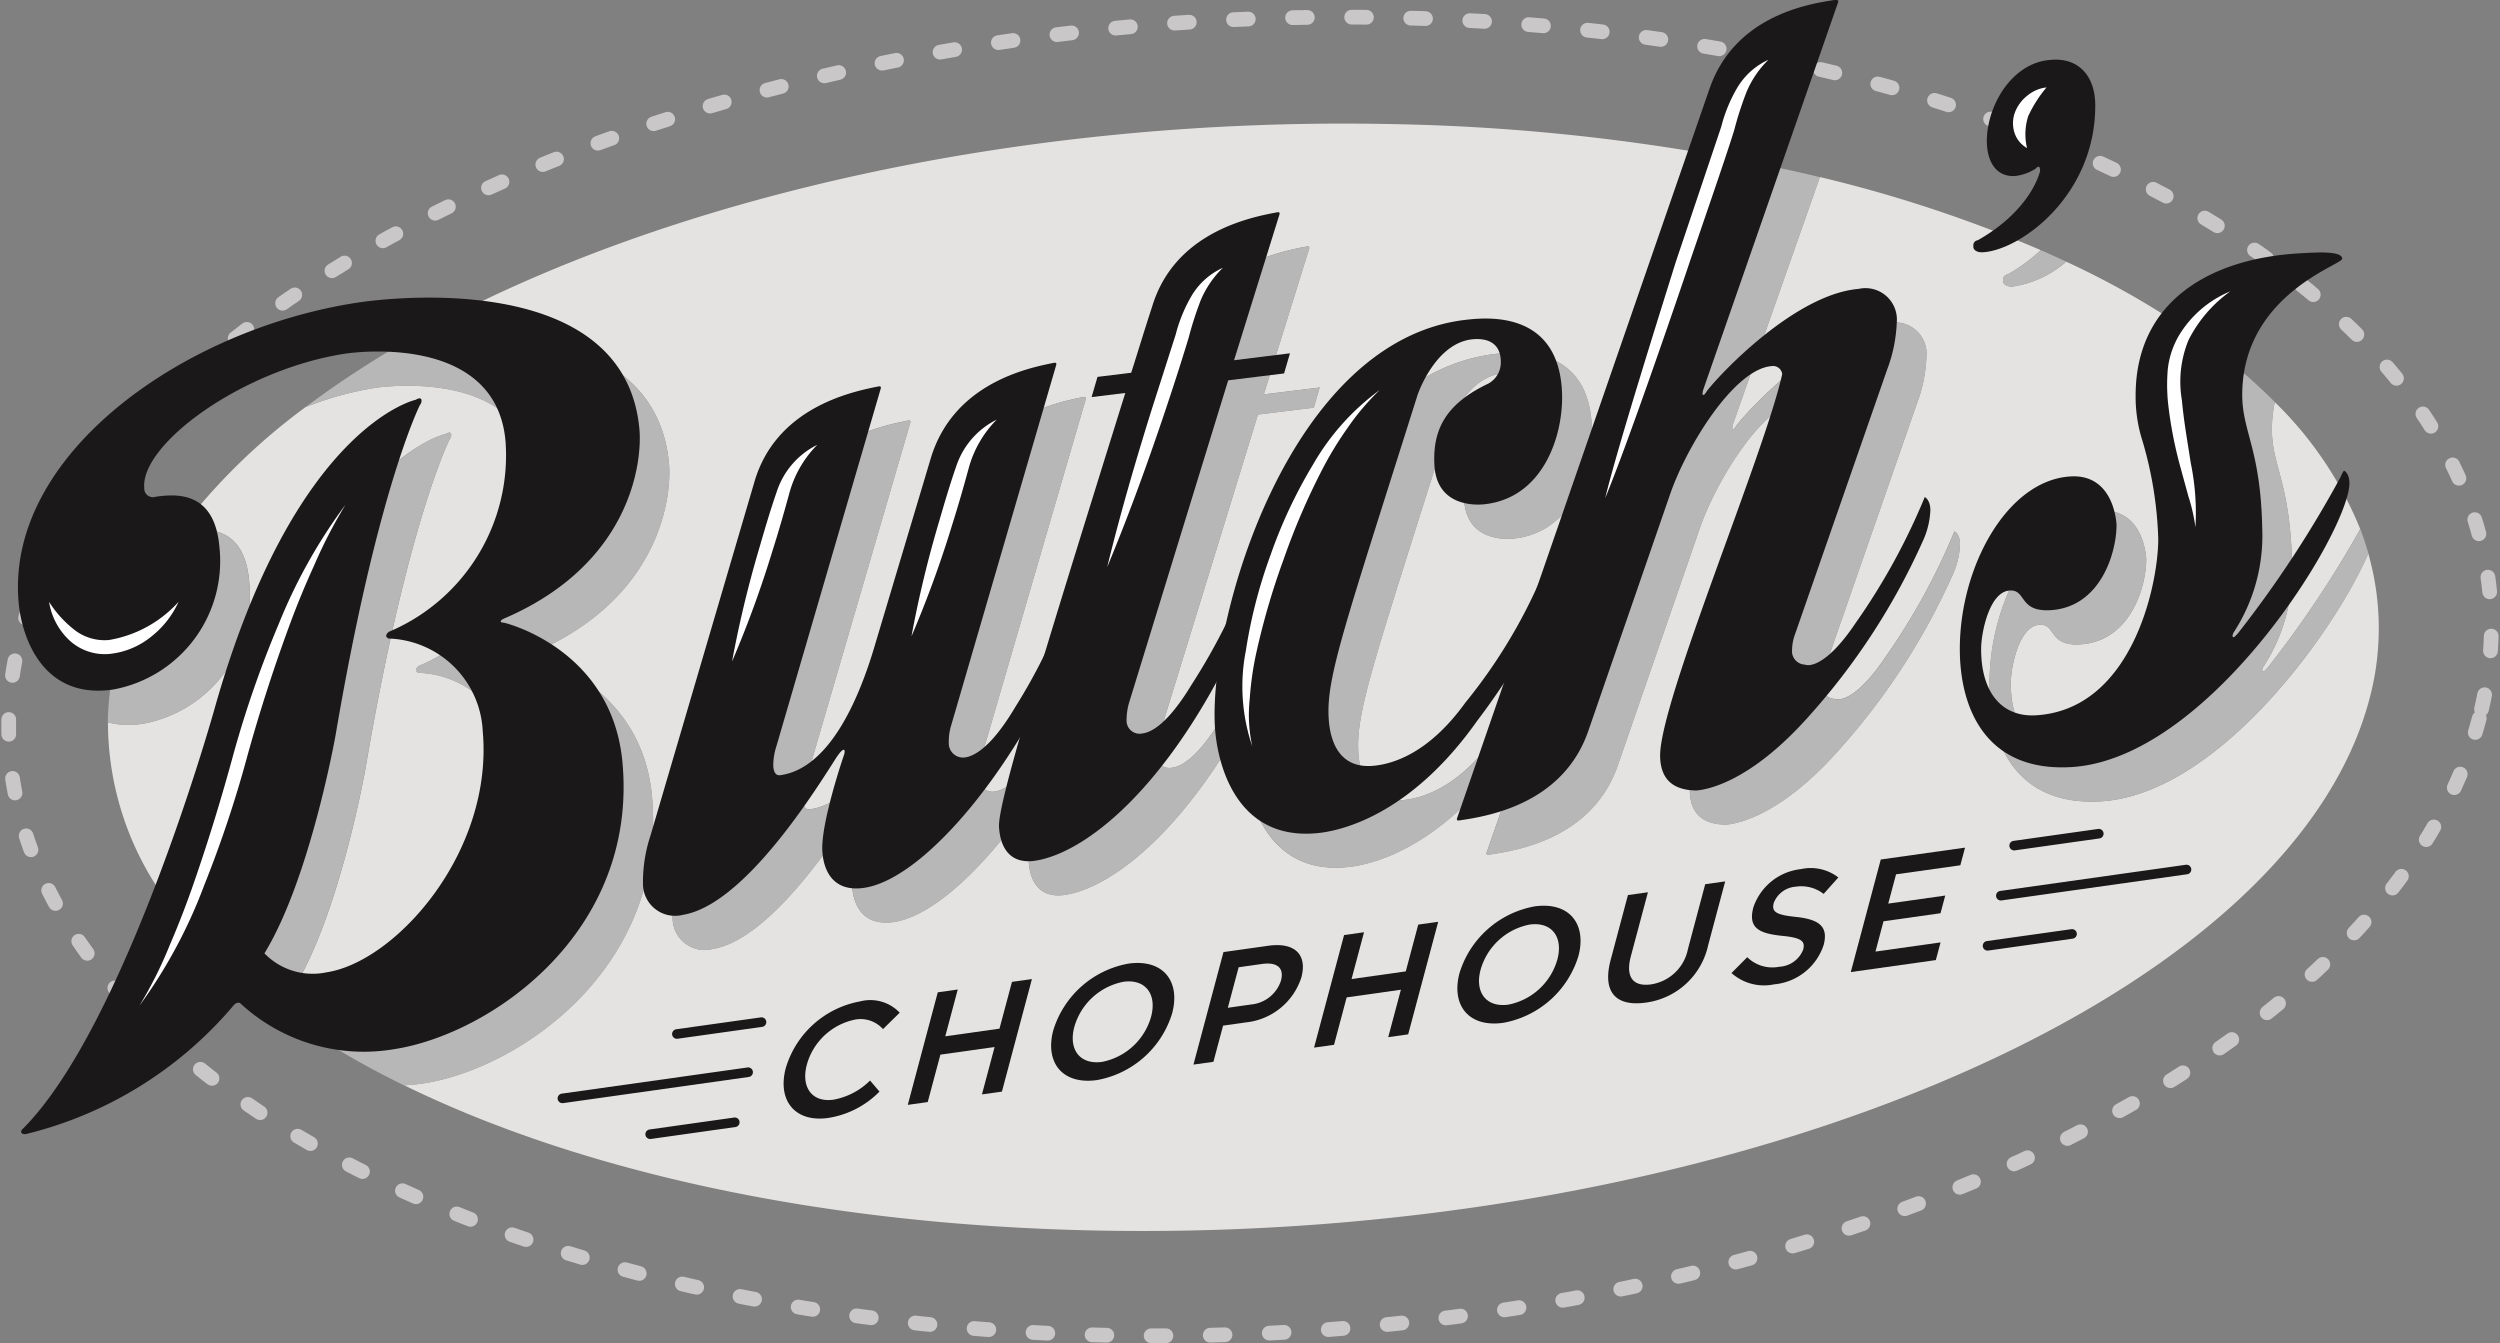
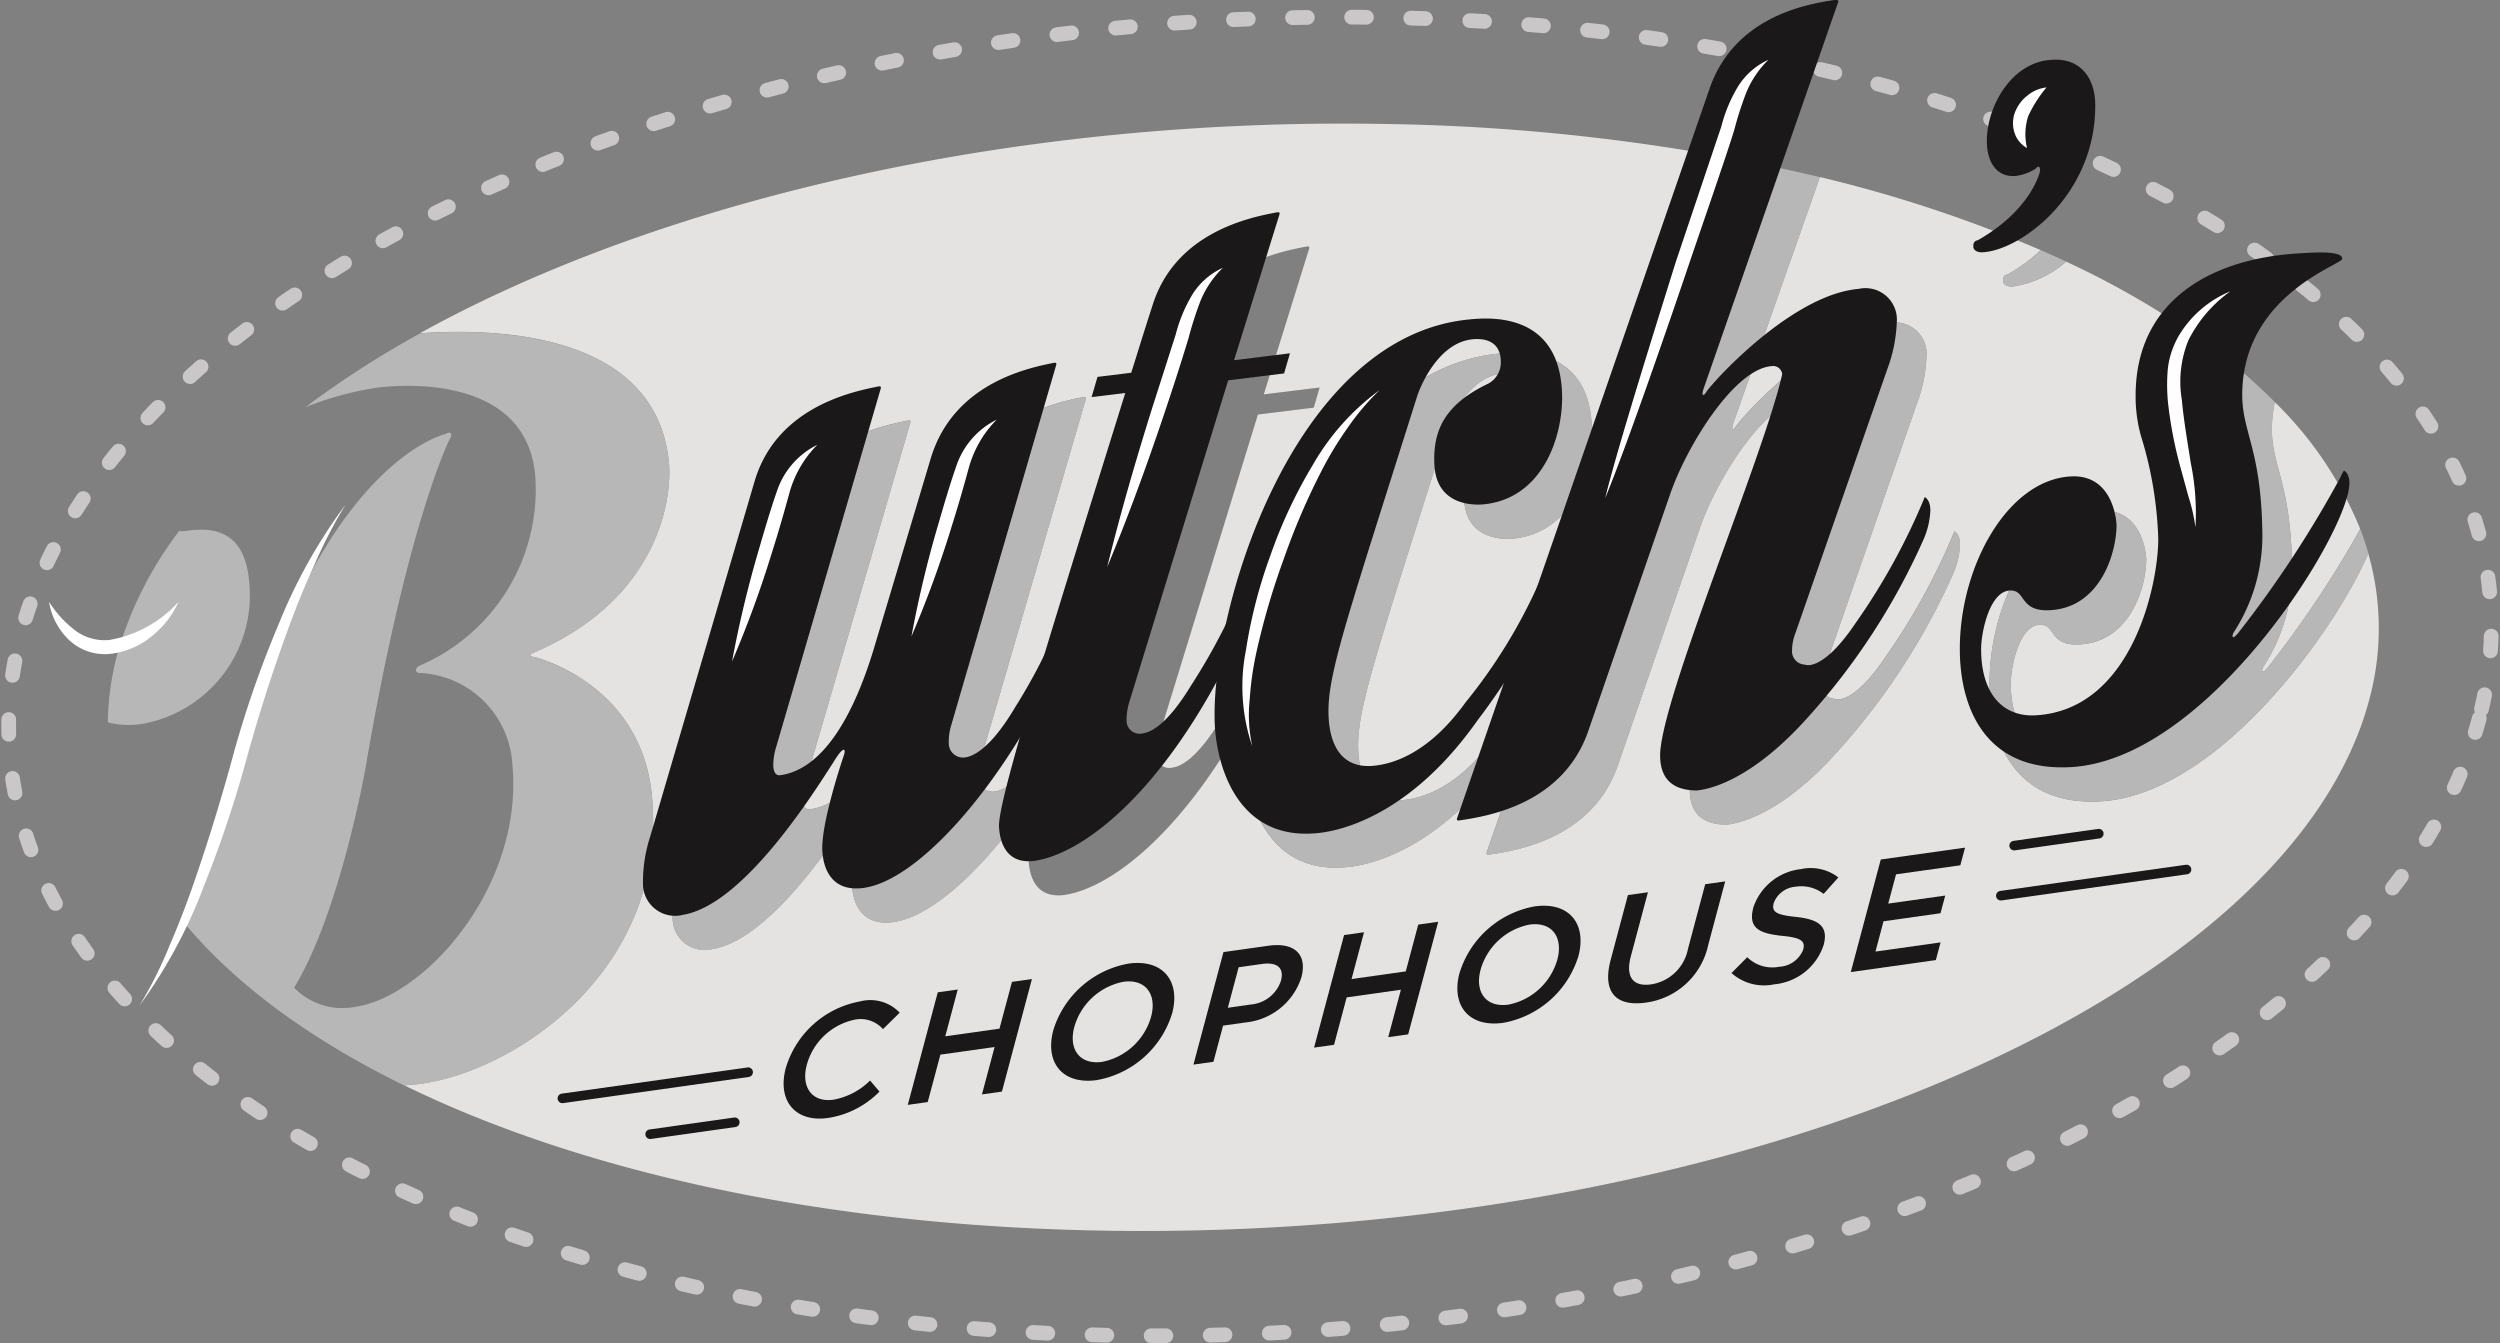
<svg xmlns="http://www.w3.org/2000/svg" width="169.698" height="91.183" viewBox="0 0 169.698 91.183">
  <rect x="0" y="0" width="169.698" height="91.183" fill="#808080" stroke="none" />
  <g id="Butch_s_Logo" data-name="Butch's Logo" transform="translate(-65.584 -19.813)">
    <path id="Path_13246" data-name="Path 13246" d="M80.237,62.279a.6.6,0,0,0,.372.568,42.155,42.155,0,0,1,8.558-8.39C84.1,56.45,80.031,59.986,80.237,62.279Z" transform="translate(-2.845 -7.01)" fill="none" />
-     <path id="Path_13247" data-name="Path 13247" d="M97.526,55.918a.743.743,0,0,1,.253-.1.128.128,0,0,1,.138.108.422.422,0,0,1-.1.335S94.946,61.895,92.1,78.634c0,0-1.723,9.763-4.837,14.857a4.558,4.558,0,0,0,4.206,1.291c4.679-.705,11.352-8.134,10.615-16.37a6.606,6.606,0,0,0-6.411-6.288c-.069-.056-.14-.111-.144-.173-.013-.128.169-.282.169-.282a12.993,12.993,0,0,0,7.93-12.949c-.673-7.537-10.858-5.939-10.858-5.939a22.021,22.021,0,0,0-4.737,1.307,42.154,42.154,0,0,0-8.558,8.39.845.845,0,0,0,.4.022c1.664-.253,4.005-.221,4.331,3.39a8.864,8.864,0,0,1-7.187,9.688,5.916,5.916,0,0,1-2.4-.089,20.513,20.513,0,0,0,5.17,13.584c2.506-6.5,4.1-12.217,4.1-12.217C89.307,57.673,97.526,55.918,97.526,55.918Z" transform="translate(-1.707 -6.642)" fill="#e5e3e2" />
    <path id="Path_13248" data-name="Path 13248" d="M259.962,64.945a12.045,12.045,0,0,1-1.951,7.073.633.633,0,0,0-.061.184c0,.06,0,.119.061.117s.12-.069.3-.258A72.528,72.528,0,0,0,264.6,62.65a25.288,25.288,0,0,0-5.8-8.621,9.269,9.269,0,0,0-.2,1.823C258.6,58.369,259.859,59.554,259.962,64.945Z" transform="translate(-38.804 -6.923)" fill="#e5e3e2" />
    <path id="Path_13249" data-name="Path 13249" d="M215.013,76.336c-5.851.348-7.586-4.047-7.571-8.065.017-5.576,3.23-11.407,7.512-11.663,3.018-.179,3.128,3.294,3.128,3.294-.006,1.919-1.1,5.581-4.483,5.781-2.171.131-1.624-1.4-2.769-1.331-1.387.082-1.94,2.873-1.942,3.952-.01,3,1.433,4.653,3.723,4.516,6.515-.389,8.293-8.83,8.3-11.949a26.08,26.08,0,0,0-1.063-6.653,9.839,9.839,0,0,1-.473-3.151,8.658,8.658,0,0,1,2.314-6.154,57.587,57.587,0,0,0-9.041-5.21,7.068,7.068,0,0,1-3.622,1.687c-.6.036-.665-.319-.665-.319v-.12a.34.34,0,0,1,.3-.377,11.217,11.217,0,0,0,2.256-1.654,91.789,91.789,0,0,0-14.99-4.961l-5.895,16.757a1.322,1.322,0,0,0-.053.3.056.056,0,0,0,.063.054c.06-.006.118-.07.235-.26.82-1.089,5.951-6.566,10.294-6.936a2.135,2.135,0,0,1,2.588,2.3,10.036,10.036,0,0,1-.652,3.174l-6.237,17.923a3.214,3.214,0,0,0-.217,1.1.91.91,0,0,0,.869,1.006.728.728,0,0,0,.3.035c.483-.041,1.559-.491,3.136-2.846a43.724,43.724,0,0,0,4.7-8.559s.367.15.384.866a5.552,5.552,0,0,1-.5,2.082,45.693,45.693,0,0,1-7.819,12c-3.888,4.35-6.777,4.894-7.56,4.961-1.934-.014-2.442-1.11-2.469-2.308-.084-3.591,7.083-20.515,8.289-25.959a.63.63,0,0,0-.737-.536c-2.531.218-5.738,5.409-6.871,8.684l-5.553,16.066c-1.7,4.946-6.755,5.8-8.742,6.086-.12.01-.181.016-.184-.105l3.338-9.608c-1.062,1.72-1.913,2.888-1.913,2.888-4.482,6.374-9.153,7.489-10.777,7.667-5.784.637-6.961-5-7.07-7.327a19.888,19.888,0,0,1,.108-2.924c-4.429,8.112-9.3,11.728-12.375,12.157-1.746.213-2.308-1.04-2.385-2.29a30.817,30.817,0,0,1,1.414-6.089c-3.491,5.706-7.656,9.817-10.615,10.214-2.046.274-2.7-1.141-2.79-2.451-.138-1.906,1.467-6.57,1.467-6.57a.666.666,0,0,0,.042-.248c0-.058-.008-.116-.068-.11-.181.026-.508.55-.672.812-1.47,2.3-6.156,9.727-10.237,10.394a2.173,2.173,0,0,1-2.711-2.162,9.918,9.918,0,0,1,.5-3.192l7.061-24.037c1.458-5.005,6.483-6.1,8.4-6.477.12-.018.181-.026.187.093l-7.1,24.341a4.128,4.128,0,0,0-.206,1.351c.034.476.228.631.467.6,3.25-.436,5.293-4.918,6.458-8.923l3.765-12.59c1.518-5.013,6.423-6.093,8.34-6.471.119-.018.178-.024.186.094l-7.146,24.528a3.8,3.8,0,0,0-.159,1.164.968.968,0,0,0,1.106.994c.6-.081,1.776-.66,3.4-3.4a35.254,35.254,0,0,0,1.991-3.57c1.358-4.484,3.179-10.341,5.494-17.766l-2.288.28.4-1.37,2.29-.282c.457-1.437.912-2.936,1.422-4.5,1.513-4.993,6.549-6.032,8.466-6.388.122-.015.18-.022.188.1l-3.093,9.935,3.793-.467-.4,1.37-3.792.468L151.1,71.812a4.313,4.313,0,0,0-.219,1.348.883.883,0,0,0,1.086.887c.541-.065,1.664-.562,3.317-3.29a36.7,36.7,0,0,0,2.349-4.156c1.886-8.538,7.252-19.642,16.337-20.643,1.386-.149,6.209-.62,6.472,4.875.132,2.807-1.17,7.211-5.269,7.663-.6.065-3.26.176-3.4-2.689-.111-2.33.711-4.1,3.672-5.509a1.637,1.637,0,0,0,.839-1.471c-.01-1.5-1.228-1.606-1.951-1.528-2.529.278-3.7,3.768-3.7,3.768-4.944,15.669-6.172,19.106-6.041,21.855.1,2.03.958,3.556,3.126,3.32,1.324-.148,3.712-.888,6.155-4.278a38.563,38.563,0,0,0,6.154-11.9.409.409,0,0,1,.139,0l7.921-22.8a8.11,8.11,0,0,1,3.395-4.282,139.734,139.734,0,0,0-24.629-2.617c-25.411-.522-49.547,5.115-65.958,14.2,4.845-.357,16.1-.2,16.911,8.845.186,2.091-.486,9.063-9.113,12.8,0,0-.317.113-.3.24.006.061.069.053.267.087,0,0,7.236,1.732,7.984,9.39,1.113,11.647-8.986,18.564-15.521,19.552-.446.068-.876.107-1.295.129,11.822,5.789,28.108,9.474,46.877,9.858,42.212.87,80.941-15.242,86.5-35.981a18.433,18.433,0,0,0-.053-9.974C230.786,64.979,222.859,75.868,215.013,76.336Z" transform="translate(-6.812 -2.129)" fill="#e5e3e2" />
    <path id="Path_13250" data-name="Path 13250" d="M77.014,78.058A8.864,8.864,0,0,0,84.2,68.37c-.325-3.611-2.667-3.643-4.331-3.39a.845.845,0,0,1-.4-.022,25.048,25.048,0,0,0-4.216,8.387,19.011,19.011,0,0,0-.644,4.625A5.916,5.916,0,0,0,77.014,78.058Z" transform="translate(-1.708 -9.12)" fill="#b8b7b7" />
    <path id="Path_13251" data-name="Path 13251" d="M112.859,79.524c-.748-7.658-7.984-9.39-7.984-9.39-.2-.034-.262-.026-.267-.087-.013-.127.3-.24.3-.24,8.628-3.742,9.3-10.714,9.113-12.8-.812-9.049-12.066-9.2-16.911-8.845a66.2,66.2,0,0,0-7.772,5.005,22.021,22.021,0,0,1,4.737-1.307s10.185-1.6,10.858,5.939a12.993,12.993,0,0,1-7.93,12.949s-.182.153-.169.282c0,.062.075.117.144.173a6.606,6.606,0,0,1,6.411,6.288c.737,8.236-5.936,15.664-10.615,16.37a4.558,4.558,0,0,1-4.206-1.291c3.114-5.094,4.837-14.857,4.837-14.857,2.851-16.74,5.723-22.376,5.723-22.376a.422.422,0,0,0,.1-.335.128.128,0,0,0-.138-.108.743.743,0,0,0-.253.1s-8.219,1.755-13.645,20.94c0,0-1.594,5.716-4.1,12.217,3.46,4.18,8.554,7.926,14.949,11.057.419-.022.849-.061,1.295-.129C103.873,98.088,113.971,91.172,112.859,79.524Z" transform="translate(-3.02 -5.715)" fill="#b8b7b7" />
    <path id="Path_13252" data-name="Path 13252" d="M147.935,76.984c-1.623,2.742-2.8,3.321-3.4,3.4a.968.968,0,0,1-1.106-.994,3.8,3.8,0,0,1,.159-1.164L150.735,53.7c-.008-.118-.067-.112-.186-.094-1.917.377-6.822,1.457-8.34,6.471l-3.765,12.59c-1.165,4.005-3.207,8.486-6.458,8.923-.238.034-.433-.12-.467-.6a4.129,4.129,0,0,1,.206-1.351l7.1-24.341c-.006-.12-.068-.112-.187-.093-1.916.376-6.94,1.472-8.4,6.477L123.177,85.72a9.918,9.918,0,0,0-.5,3.192,2.173,2.173,0,0,0,2.711,2.162c4.082-.667,8.767-8.093,10.237-10.394.164-.262.491-.786.672-.812.06-.006.065.052.068.11a.666.666,0,0,1-.042.248s-1.6,4.664-1.467,6.57c.095,1.31.744,2.725,2.79,2.451,2.959-.4,7.124-4.508,10.615-10.214.446-1.559,1-3.424,1.664-5.619A35.255,35.255,0,0,1,147.935,76.984Z" transform="translate(-11.432 -6.835)" fill="#b8b7b7" />
-     <path id="Path_13253" data-name="Path 13253" d="M166.04,72.873c-1.653,2.728-2.776,3.225-3.317,3.29a.883.883,0,0,1-1.086-.887,4.313,4.313,0,0,1,.219-1.348L168.539,52.2l3.792-.468.4-1.37-3.793.467,3.093-9.935c-.008-.119-.066-.112-.188-.1-1.917.357-6.952,1.4-8.466,6.388-.51,1.563-.965,3.063-1.422,4.5l-2.29.282-.4,1.37,2.288-.28c-2.316,7.425-4.136,13.282-5.494,17.766a37.11,37.11,0,0,0,1.957-4.778.172.172,0,0,1,.124.045.932.932,0,0,1,.424.783,4.342,4.342,0,0,1-.4,2.036,49.273,49.273,0,0,1-3.769,7.532,30.817,30.817,0,0,0-1.414,6.089c.077,1.25.639,2.5,2.385,2.29,3.073-.429,7.946-4.045,12.375-12.157a34.537,34.537,0,0,1,.649-3.946A36.7,36.7,0,0,1,166.04,72.873Z" transform="translate(-17.565 -4.244)" fill="#b8b7b7" />
    <path id="Path_13254" data-name="Path 13254" d="M158.923,73.281a.932.932,0,0,0-.424-.783.172.172,0,0,0-.124-.045,37.112,37.112,0,0,1-1.957,4.778c-.664,2.194-1.218,4.06-1.664,5.619a49.273,49.273,0,0,0,3.769-7.532A4.342,4.342,0,0,0,158.923,73.281Z" transform="translate(-17.924 -10.651)" fill="#b8b7b7" />
    <path id="Path_13255" data-name="Path 13255" d="M194.5,64.007a38.562,38.562,0,0,1-6.154,11.9c-2.442,3.39-4.831,4.13-6.155,4.278-2.168.236-3.029-1.29-3.126-3.32-.13-2.749,1.1-6.186,6.042-21.855,0,0,1.167-3.49,3.7-3.768.723-.078,1.942.028,1.951,1.528a1.637,1.637,0,0,1-.839,1.471c-2.962,1.409-3.783,3.179-3.672,5.509.136,2.865,2.8,2.754,3.4,2.689,4.1-.452,5.4-4.856,5.269-7.663-.263-5.494-5.087-5.024-6.472-4.875-9.085,1-14.451,12.1-16.337,20.643a43.475,43.475,0,0,0,1.811-4.226s.433.127.479.9a4.987,4.987,0,0,1-.42,2.034,56.94,56.94,0,0,1-2.517,5.235,19.885,19.885,0,0,0-.108,2.924c.109,2.328,1.287,7.964,7.07,7.327,1.624-.178,6.3-1.293,10.777-7.667,0,0,.851-1.169,1.913-2.888l3.537-10.177A.409.409,0,0,0,194.5,64.007Z" transform="translate(-21.278 -6.072)" fill="#b8b7b7" />
    <path id="Path_13256" data-name="Path 13256" d="M174.423,71.407c-.045-.776-.479-.9-.479-.9a43.475,43.475,0,0,1-1.811,4.226,34.537,34.537,0,0,0-.649,3.946A56.949,56.949,0,0,0,174,73.441,4.987,4.987,0,0,0,174.423,71.407Z" transform="translate(-21.309 -10.257)" fill="#b8b7b7" />
    <path id="Path_13257" data-name="Path 13257" d="M206.733,37.938l-7.921,22.8c.162.027.412.168.441.771a6.282,6.282,0,0,1-.331,1.9,35.1,35.1,0,0,1-3.647,7.509l-3.338,9.608c0,.121.064.116.184.105,1.987-.289,7.043-1.141,8.742-6.086l5.553-16.066c1.133-3.275,4.34-8.466,6.871-8.684a.63.63,0,0,1,.737.536c-1.205,5.444-8.372,22.368-8.289,25.959.027,1.2.534,2.294,2.469,2.308.783-.067,3.672-.612,7.56-4.961a45.693,45.693,0,0,0,7.819-12,5.552,5.552,0,0,0,.5-2.082c-.018-.716-.384-.866-.384-.866a43.724,43.724,0,0,1-4.7,8.559c-1.577,2.355-2.654,2.8-3.136,2.846a.728.728,0,0,1-.3-.035.91.91,0,0,1-.869-1.006,3.214,3.214,0,0,1,.217-1.1l6.237-17.923a10.036,10.036,0,0,0,.652-3.174,2.135,2.135,0,0,0-2.588-2.3c-4.343.369-9.474,5.847-10.294,6.936-.117.19-.175.254-.235.26a.056.056,0,0,1-.063-.054,1.322,1.322,0,0,1,.053-.3l5.895-16.757c-1.446-.352-2.931-.671-4.437-.976A8.11,8.11,0,0,0,206.733,37.938Z" transform="translate(-25.448 -2.801)" fill="#b8b7b7" />
    <path id="Path_13258" data-name="Path 13258" d="M200.1,68.38c-.029-.6-.279-.744-.441-.771l-3.537,10.177a35.1,35.1,0,0,0,3.647-7.509A6.282,6.282,0,0,0,200.1,68.38Z" transform="translate(-26.294 -9.671)" fill="#b8b7b7" />
    <path id="Path_13259" data-name="Path 13259" d="M236.193,42.752a.34.34,0,0,0-.3.377v.12s.061.355.665.319a7.068,7.068,0,0,0,3.622-1.687c-.569-.266-1.141-.528-1.729-.783A11.217,11.217,0,0,1,236.193,42.752Z" transform="translate(-34.341 -4.307)" fill="#b8b7b7" />
    <path id="Path_13260" data-name="Path 13260" d="M247.144,57.917a26.08,26.08,0,0,1,1.063,6.653c-.009,3.119-1.786,11.56-8.3,11.949-2.289.136-3.733-1.516-3.723-4.516,0-1.079.555-3.87,1.942-3.952,1.145-.069.6,1.462,2.769,1.331,3.378-.2,4.476-3.862,4.483-5.781,0,0-.111-3.473-3.128-3.294-4.283.257-7.5,6.088-7.512,11.663-.014,4.018,1.721,8.413,7.571,8.065,7.846-.468,15.773-11.357,18.152-16.814-.16-.559-.341-1.115-.554-1.666a72.531,72.531,0,0,1-6.291,9.411c-.181.19-.244.254-.3.258s-.061-.057-.061-.117a.633.633,0,0,1,.061-.184,12.045,12.045,0,0,0,1.951-7.073c-.1-5.391-1.362-6.576-1.358-9.093a9.269,9.269,0,0,1,.2-1.823,39.517,39.517,0,0,0-5.121-4.321,8.658,8.658,0,0,0-2.314,6.154A9.839,9.839,0,0,0,247.144,57.917Z" transform="translate(-34.108 -5.827)" fill="#b8b7b7" />
    <path id="Path_13261" data-name="Path 13261" d="M233.875,68.86c-6.438,24.666-49.02,43.393-95.1,41.829s-78.221-22.835-71.78-47.5S116.009,19.8,162.1,21.359,240.317,44.2,233.875,68.86Z" transform="translate(0 -0.294)" fill="none" stroke="#c9c7c7" stroke-linecap="round" stroke-miterlimit="10" stroke-width="1" stroke-dasharray="1.003 3.008" />
    <g id="Group_3657" data-name="Group 3657" transform="translate(66.802 19.813)">
      <g id="Group_3656" data-name="Group 3656" transform="translate(0)">
-         <path id="Path_13262" data-name="Path 13262" d="M100.036,66.892s-.316.112-.3.239c0,.064.069.053.269.088,0,0,7.236,1.734,7.985,9.392C109.1,88.258,99,95.174,92.46,96.161A12.322,12.322,0,0,1,82.121,93.1a.244.244,0,0,0-.269-.089.482.482,0,0,0-.245.164,26.739,26.739,0,0,1-14.089,8.739c-.257.039-.332-.076-.339-.138a.263.263,0,0,1,.112-.212c7.033-7.033,13.027-28.551,13.027-28.551C85.744,53.83,93.965,52.075,93.965,52.075a.727.727,0,0,1,.252-.1.128.128,0,0,1,.137.108.417.417,0,0,1-.1.337s-2.872,5.634-5.722,22.374c0,0-1.723,9.765-4.837,14.856A4.553,4.553,0,0,0,87.9,90.94c4.679-.7,11.35-8.134,10.613-16.369a6.61,6.61,0,0,0-6.409-6.291c-.07-.051-.139-.107-.145-.171-.011-.126.17-.28.17-.28a12.993,12.993,0,0,0,7.93-12.95C99.387,47.34,89.2,48.941,89.2,48.941,82.217,50,75.271,55.087,75.537,58.067a.589.589,0,0,0,.769.592c1.665-.251,4.007-.222,4.331,3.391a8.865,8.865,0,0,1-7.185,9.688c-4.808.726-6.231-3.553-6.441-5.9-.9-10.011,11.131-18.566,23.049-20.365.642-.1,18.073-2.727,19.09,8.614C109.336,56.177,108.664,63.149,100.036,66.892Z" transform="translate(-66.963 -24.938)" fill="#1a1818" />
        <path id="Path_13263" data-name="Path 13263" d="M149.5,68.588c-3.7,9.333-10.233,17.187-14.385,17.743-2.044.276-2.695-1.141-2.789-2.45-.139-1.907,1.465-6.57,1.465-6.57a.644.644,0,0,0,.045-.248c0-.057-.009-.118-.069-.111-.179.024-.508.549-.671.812-1.472,2.3-6.156,9.725-10.239,10.394A2.174,2.174,0,0,1,120.149,86a9.985,9.985,0,0,1,.5-3.192l7.063-24.035c1.457-5.005,6.481-6.1,8.4-6.479.12-.018.181-.024.189.094l-7.1,24.341a4.141,4.141,0,0,0-.206,1.35c.034.478.228.631.467.6,3.251-.439,5.293-4.922,6.459-8.927l3.764-12.589c1.519-5.015,6.422-6.094,8.338-6.472.12-.016.18-.023.189.095l-7.148,24.53a3.732,3.732,0,0,0-.157,1.163.967.967,0,0,0,1.1.994c.6-.08,1.776-.658,3.4-3.4a38.433,38.433,0,0,0,3.949-8.348.177.177,0,0,1,.123.043.93.93,0,0,1,.424.786A4.329,4.329,0,0,1,149.5,68.588Z" transform="translate(-77.722 -26.059)" fill="#1a1818" />
        <path id="Path_13264" data-name="Path 13264" d="M169.8,48.816l-3.793.467-6.68,21.728a4.282,4.282,0,0,0-.219,1.35.885.885,0,0,0,1.086.889c.542-.066,1.664-.564,3.316-3.29a41.593,41.593,0,0,0,4.161-8.383s.431.127.475.9a4.931,4.931,0,0,1-.42,2.035c-4.978,11.846-11.222,16.879-14.892,17.391-1.745.215-2.306-1.039-2.383-2.289-.1-1.551,2.588-10.293,8.571-29.472l-2.287.279.4-1.371,2.289-.281c.457-1.438.911-2.937,1.423-4.5,1.513-4.992,6.547-6.032,8.466-6.388.118-.015.179-.022.187.1l-3.095,9.938,3.794-.47Z" transform="translate(-83.856 -23.467)" fill="#1a1818" />
        <path id="Path_13265" data-name="Path 13265" d="M187.115,59.525c-.6.065-3.261.176-3.4-2.69-.112-2.328.71-4.1,3.672-5.506a1.636,1.636,0,0,0,.838-1.472c-.01-1.5-1.226-1.606-1.95-1.527-2.529.277-3.7,3.768-3.7,3.768-4.944,15.668-6.172,19.108-6.041,21.855.1,2.03.958,3.555,3.127,3.316,1.325-.144,3.712-.887,6.155-4.277a36.1,36.1,0,0,0,6.425-11.9s.538-.12.581.778a6.3,6.3,0,0,1-.333,1.9c-1.465,4.783-5.83,10.4-5.83,10.4-4.482,6.374-9.152,7.488-10.779,7.667-5.782.636-6.96-5-7.07-7.329-.358-7.465,5.166-26.2,17.095-27.51,1.385-.152,6.207-.624,6.471,4.872C192.515,54.667,191.212,59.074,187.115,59.525Z" transform="translate(-87.568 -25.296)" fill="#1a1818" />
        <path id="Path_13266" data-name="Path 13266" d="M221.057,56.506a45.665,45.665,0,0,1-7.818,12c-3.889,4.35-6.777,4.9-7.56,4.964-1.935-.015-2.444-1.111-2.47-2.309-.083-3.592,7.083-20.515,8.288-25.957a.628.628,0,0,0-.736-.538c-2.533.216-5.738,5.41-6.871,8.685l-5.553,16.067c-1.7,4.944-6.757,5.794-8.743,6.083-.12.013-.18.019-.183-.105l17.157-49.578c1.7-4.883,6.575-5.718,8.442-6,.122-.01.3-.026.3.094l-9.172,26.347a1.289,1.289,0,0,0-.053.306.055.055,0,0,0,.063.053c.059,0,.117-.071.235-.26.821-1.088,5.951-6.566,10.3-6.936a2.136,2.136,0,0,1,2.588,2.3,10.111,10.111,0,0,1-.651,3.175l-6.238,17.923a3.168,3.168,0,0,0-.216,1.1.908.908,0,0,0,.869,1.006.709.709,0,0,0,.3.034c.481-.041,1.559-.491,3.136-2.846a43.741,43.741,0,0,0,4.7-8.559s.365.152.383.868A5.523,5.523,0,0,1,221.057,56.506Z" transform="translate(-91.739 -19.813)" fill="#1a1818" />
        <path id="Path_13267" data-name="Path 13267" d="M234.028,37.965c-.6.038-.664-.317-.664-.317v-.12a.342.342,0,0,1,.3-.379c3.683-2.084,4.23-4.7,4.23-4.7,0-.239-.06-.3-.12-.292a.334.334,0,0,0-.18.132,3.29,3.29,0,0,1-1.389.5c-1.327.081-1.93-1.022-1.926-2.4a5.811,5.811,0,0,1,.183-1.39c.544-2.132,2.115-3.966,4.165-4.093l.121-.008c1.75-.107,2.895,1.082,2.891,3.122C241.634,34.142,236.559,37.81,234.028,37.965Z" transform="translate(-100.632 -20.842)" fill="#1a1818" />
        <path id="Path_13268" data-name="Path 13268" d="M258.475,57.964c-1.342,4.64-10.068,17.753-18.692,18.267-5.852.346-7.587-4.046-7.571-8.066.016-5.577,3.229-11.407,7.512-11.663,3.016-.179,3.127,3.293,3.127,3.293-.006,1.921-1.1,5.583-4.481,5.785-2.171.131-1.623-1.4-2.77-1.334-1.386.082-1.939,2.874-1.941,3.954-.011,3,1.433,4.652,3.723,4.516,6.515-.389,8.29-8.832,8.3-11.95a26,26,0,0,0-1.065-6.653,9.843,9.843,0,0,1-.471-3.152c.019-6.118,4.732-9.216,11.067-9.6,1.268-.077,2.956-.176,2.956.364,0,.42-6.766,2.44-6.787,9.22-.006,2.52,1.254,3.7,1.358,9.095a12.049,12.049,0,0,1-1.953,7.073.678.678,0,0,0-.061.183c0,.061,0,.118.061.116s.12-.066.3-.256a75.128,75.128,0,0,0,6.97-10.612s.181-.429.242-.434c0,0,.361.158.359.878A3.738,3.738,0,0,1,258.475,57.964Z" transform="translate(-100.399 -24.162)" fill="#1a1818" />
      </g>
      <path id="Path_13269" data-name="Path 13269" d="M69.613,71.032a7.5,7.5,0,0,0,1.78,1.944,3.325,3.325,0,0,0,2.294.643A8.193,8.193,0,0,0,78.4,71.032a6.3,6.3,0,0,1-1.838,2.346,5.341,5.341,0,0,1-2.835,1.186,3.53,3.53,0,0,1-2.83-1.014A4.541,4.541,0,0,1,69.613,71.032Z" transform="translate(-67.499 -30.177)" fill="#fff" />
      <path id="Path_13270" data-name="Path 13270" d="M91.293,62.753a33,33,0,0,0-2.123,4.106q-.957,2.094-1.744,4.251-1.579,4.3-2.8,8.709A79.158,79.158,0,0,1,81.7,88.587a34.18,34.18,0,0,1-4.405,8.19,28.28,28.28,0,0,0,2.066-4.127c.609-1.409,1.156-2.837,1.655-4.282,1-2.888,1.887-5.8,2.687-8.751a71.813,71.813,0,0,1,3.045-8.74A36.348,36.348,0,0,1,91.293,62.753Z" transform="translate(-69.054 -28.502)" fill="#fff" />
      <path id="Path_13271" data-name="Path 13271" d="M133.518,57.665a7.444,7.444,0,0,0-1.913,3.342c-.34,1.245-.716,2.556-1.118,3.818a73.693,73.693,0,0,1-2.755,7.549A75.55,75.55,0,0,1,129.6,64.61c.374-1.287.739-2.537,1.192-3.837A5.417,5.417,0,0,1,133.518,57.665Z" transform="translate(-79.259 -27.472)" fill="#fff" />
      <path id="Path_13272" data-name="Path 13272" d="M148.785,55.523a7.459,7.459,0,0,0-1.913,3.344c-.34,1.246-.715,2.555-1.116,3.818A74.383,74.383,0,0,1,143,70.232a75.088,75.088,0,0,1,1.866-7.761c.374-1.288.739-2.537,1.192-3.838A5.446,5.446,0,0,1,148.785,55.523Z" transform="translate(-82.348 -27.039)" fill="#fff" />
      <path id="Path_13273" data-name="Path 13273" d="M167.51,42.6A6.7,6.7,0,0,0,166,44.818a23.943,23.943,0,0,0-.816,2.537c-.53,1.757-1.1,3.5-1.682,5.236-1.172,3.472-2.427,6.923-3.846,10.329.868-3.554,1.89-7.066,2.978-10.559l1.671-5.225a10.252,10.252,0,0,1,1.072-2.619A4.751,4.751,0,0,1,167.51,42.6Z" transform="translate(-85.719 -24.424)" fill="#fff" />
      <path id="Path_13274" data-name="Path 13274" d="M213.114,24.9a6.643,6.643,0,0,0-1.5,2.22,23.242,23.242,0,0,0-.817,2.537c-.53,1.756-2.516,7.453-3.1,9.191-1.173,3.475-4.244,12.4-5.665,15.809.868-3.554,3.706-12.544,4.795-16.037l3.087-9.183a10.163,10.163,0,0,1,1.073-2.619A4.753,4.753,0,0,1,213.114,24.9Z" transform="translate(-94.293 -20.842)" fill="#fff" />
      <path id="Path_13275" data-name="Path 13275" d="M180.491,53a16.412,16.412,0,0,0-2.17,2.555,23.663,23.663,0,0,0-1.73,2.836,46.653,46.653,0,0,0-2.613,6.071,49.759,49.759,0,0,0-1.851,6.306,21.352,21.352,0,0,0-.463,3.218,9.958,9.958,0,0,0,.175,3.21,12.629,12.629,0,0,1-.436-6.509,33.692,33.692,0,0,1,1.678-6.493,33.032,33.032,0,0,1,2.88-6.132A16.345,16.345,0,0,1,180.491,53Z" transform="translate(-88.052 -26.529)" fill="#fff" />
      <path id="Path_13276" data-name="Path 13276" d="M239.012,27.253a8.6,8.6,0,0,0-1.245,1.957,4.046,4.046,0,0,0-.078,2.16,1.845,1.845,0,0,1-.838-1,2.107,2.107,0,0,1,.025-1.442,2.671,2.671,0,0,1,.877-1.152A2.445,2.445,0,0,1,239.012,27.253Z" transform="translate(-101.314 -21.319)" fill="#fff" />
      <path id="Path_13277" data-name="Path 13277" d="M254.141,44.606a9.12,9.12,0,0,0-2.837,3.308,7.439,7.439,0,0,0-.45,4.079c.128,1.413.381,2.826.6,4.252a16.81,16.81,0,0,1,.32,4.374,12.083,12.083,0,0,0-.479-2.1l-.57-2.082a28.085,28.085,0,0,1-.816-4.3,12.391,12.391,0,0,1-.01-2.27,5.782,5.782,0,0,1,.755-2.263A7.327,7.327,0,0,1,254.141,44.606Z" transform="translate(-103.967 -24.83)" fill="#fff" />
    </g>
    <g id="Group_3675" data-name="Group 3675" transform="translate(103.436 76.078)">
      <g id="Group_3667" data-name="Group 3667" transform="translate(15.339 1.27)">
        <g id="Group_3658" data-name="Group 3658" transform="translate(0 10.387)">
          <path id="Path_13278" data-name="Path 13278" d="M135.139,112.928c-2.248.317-3.459-1.182-2.873-3.387a6.467,6.467,0,0,1,5.034-4.522,2.754,2.754,0,0,1,2.7.763l-1.135,1.116a2.033,2.033,0,0,0-1.906-.645,4.288,4.288,0,0,0-3.266,3.065c-.4,1.508.341,2.579,1.816,2.369a4.719,4.719,0,0,0,2.479-1.3l.639.751A6.208,6.208,0,0,1,135.139,112.928Z" transform="translate(-132.119 -104.964)" fill="#1a1818" />
        </g>
        <g id="Group_3659" data-name="Group 3659" transform="translate(8.431 8.923)">
          <path id="Path_13279" data-name="Path 13279" d="M144.9,108.259l-.86,3.219-1.354.191,2.036-7.64,1.355-.191-.846,3.177,3.68-.52.848-3.176,1.354-.19-2.036,7.639-1.356.191.859-3.219Z" transform="translate(-142.689 -103.129)" fill="#1a1818" />
        </g>
        <g id="Group_3660" data-name="Group 3660" transform="translate(18.159 7.829)">
          <path id="Path_13280" data-name="Path 13280" d="M158,109.708c-2.369.335-3.547-1.213-2.97-3.374a6.545,6.545,0,0,1,5.1-4.53c2.37-.334,3.548,1.213,2.969,3.374A6.54,6.54,0,0,1,158,109.708Zm1.78-6.669a4.32,4.32,0,0,0-3.324,3.074c-.4,1.5.365,2.574,1.894,2.359a4.316,4.316,0,0,0,3.323-3.074C162.071,103.9,161.31,102.823,159.779,103.038Z" transform="translate(-154.885 -101.758)" fill="#1a1818" />
        </g>
        <g id="Group_3661" data-name="Group 3661" transform="translate(27.819 6.618)">
          <path id="Path_13281" data-name="Path 13281" d="M170.538,105.489l-1.531.217-.656,2.455-1.356.19,2.038-7.638,3.042-.429c1.795-.251,2.661.592,2.245,2.152A4.433,4.433,0,0,1,170.538,105.489Zm1.1-3.968-1.575.223-.734,2.75,1.575-.223a2.358,2.358,0,0,0,2.03-1.61C173.175,101.757,172.65,101.379,171.638,101.522Z" transform="translate(-166.995 -100.24)" fill="#1a1818" />
        </g>
        <g id="Group_3662" data-name="Group 3662" transform="translate(36.006 5.036)">
          <path id="Path_13282" data-name="Path 13282" d="M179.471,103.388l-.857,3.219-1.356.191,2.038-7.641,1.354-.191-.847,3.176,3.681-.52.846-3.175,1.355-.192-2.038,7.642-1.354.191.859-3.221Z" transform="translate(-177.258 -98.257)" fill="#1a1818" />
        </g>
        <g id="Group_3663" data-name="Group 3663" transform="translate(45.735 3.944)">
          <path id="Path_13283" data-name="Path 13283" d="M192.571,104.837c-2.368.335-3.547-1.212-2.973-3.371a6.547,6.547,0,0,1,5.1-4.532c2.371-.334,3.549,1.212,2.973,3.373A6.544,6.544,0,0,1,192.571,104.837Zm1.778-6.667a4.311,4.311,0,0,0-3.321,3.074c-.4,1.494.361,2.573,1.893,2.358a4.314,4.314,0,0,0,3.323-3.073C196.644,99.032,195.88,97.954,194.349,98.17Z" transform="translate(-189.455 -96.888)" fill="#1a1818" />
        </g>
        <g id="Group_3664" data-name="Group 3664" transform="translate(55.969 2.293)">
          <path id="Path_13284" data-name="Path 13284" d="M209.073,99.151a5,5,0,0,1-4.23,3.895c-2.007.282-2.977-.684-2.387-2.9l1.172-4.4,1.357-.19L203.826,99.9c-.379,1.417.156,2.078,1.369,1.909a3.01,3.01,0,0,0,2.506-2.4l1.172-4.4,1.356-.191Z" transform="translate(-202.285 -94.818)" fill="#1a1818" />
        </g>
        <g id="Group_3665" data-name="Group 3665" transform="translate(64.342 1.413)">
          <path id="Path_13285" data-name="Path 13285" d="M217.16,97.006c1.526.164,2.218.621,1.878,1.9a3.907,3.907,0,0,1-3.365,2.677,3.321,3.321,0,0,1-2.892-.768l1.07-1.076a2.426,2.426,0,0,0,2.17.65,1.841,1.841,0,0,0,1.626-1.162c.147-.558-.081-.808-1.425-.936-1.538-.161-2.336-.51-1.957-1.93a3.85,3.85,0,0,1,3.226-2.6,3.081,3.081,0,0,1,2.544.565l-1,1.118a2.463,2.463,0,0,0-1.884-.491,1.729,1.729,0,0,0-1.5,1.1C215.493,96.652,215.776,96.865,217.16,97.006Z" transform="translate(-212.782 -93.714)" fill="#1a1818" />
        </g>
        <g id="Group_3666" data-name="Group 3666" transform="translate(72.44)">
          <path id="Path_13286" data-name="Path 13286" d="M230.369,93.143l-4.363.613-.53,1.987,3.869-.546-.321,1.2-3.869.546L224.609,99l4.419-.623-.321,1.2-5.773.814,2.035-7.641,5.721-.806Z" transform="translate(-222.935 -91.943)" fill="#1a1818" />
        </g>
      </g>
      <g id="Group_3671" data-name="Group 3671" transform="translate(96.731)">
        <g id="Group_3668" data-name="Group 3668" transform="translate(0.91 2.432)">
          <path id="Path_13287" data-name="Path 13287" d="M235.622,95.827a.325.325,0,0,1-.044-.647l12.6-1.777a.325.325,0,1,1,.091.644l-12.6,1.777A.307.307,0,0,1,235.622,95.827Z" transform="translate(-235.298 -93.4)" fill="#1a1818" />
        </g>
        <g id="Group_3669" data-name="Group 3669" transform="translate(0 6.804)">
-           <path id="Path_13288" data-name="Path 13288" d="M234.482,100.338a.325.325,0,0,1-.045-.646l5.74-.808a.325.325,0,0,1,.09.644l-5.74.808Z" transform="translate(-234.157 -98.881)" fill="#1a1818" />
-         </g>
+           </g>
        <g id="Group_3670" data-name="Group 3670" transform="translate(1.813)">
          <path id="Path_13289" data-name="Path 13289" d="M236.755,91.811a.325.325,0,0,1-.045-.647l5.744-.81a.325.325,0,0,1,.09.644l-5.744.81A.433.433,0,0,1,236.755,91.811Z" transform="translate(-236.43 -90.351)" fill="#1a1818" />
        </g>
      </g>
      <g id="Group_3672" data-name="Group 3672" transform="translate(0 16.191)">
        <path id="Path_13290" data-name="Path 13290" d="M113.214,113.075a.325.325,0,0,1-.045-.647l12.605-1.776a.322.322,0,0,1,.367.276.326.326,0,0,1-.277.368l-12.6,1.776A.289.289,0,0,1,113.214,113.075Z" transform="translate(-112.889 -110.649)" fill="#1a1818" />
      </g>
      <g id="Group_3673" data-name="Group 3673" transform="translate(7.771 12.791)">
-         <path id="Path_13291" data-name="Path 13291" d="M122.956,107.842a.325.325,0,0,1-.045-.647l5.741-.806a.325.325,0,0,1,.091.644l-5.741.806A.307.307,0,0,1,122.956,107.842Z" transform="translate(-122.631 -106.386)" fill="#1a1818" />
-       </g>
+         </g>
      <g id="Group_3674" data-name="Group 3674" transform="translate(5.958 19.589)">
        <path id="Path_13292" data-name="Path 13292" d="M120.683,116.37a.325.325,0,0,1-.045-.647l5.741-.81a.325.325,0,0,1,.09.644l-5.741.81A.292.292,0,0,1,120.683,116.37Z" transform="translate(-120.358 -114.909)" fill="#1a1818" />
      </g>
    </g>
  </g>
</svg>